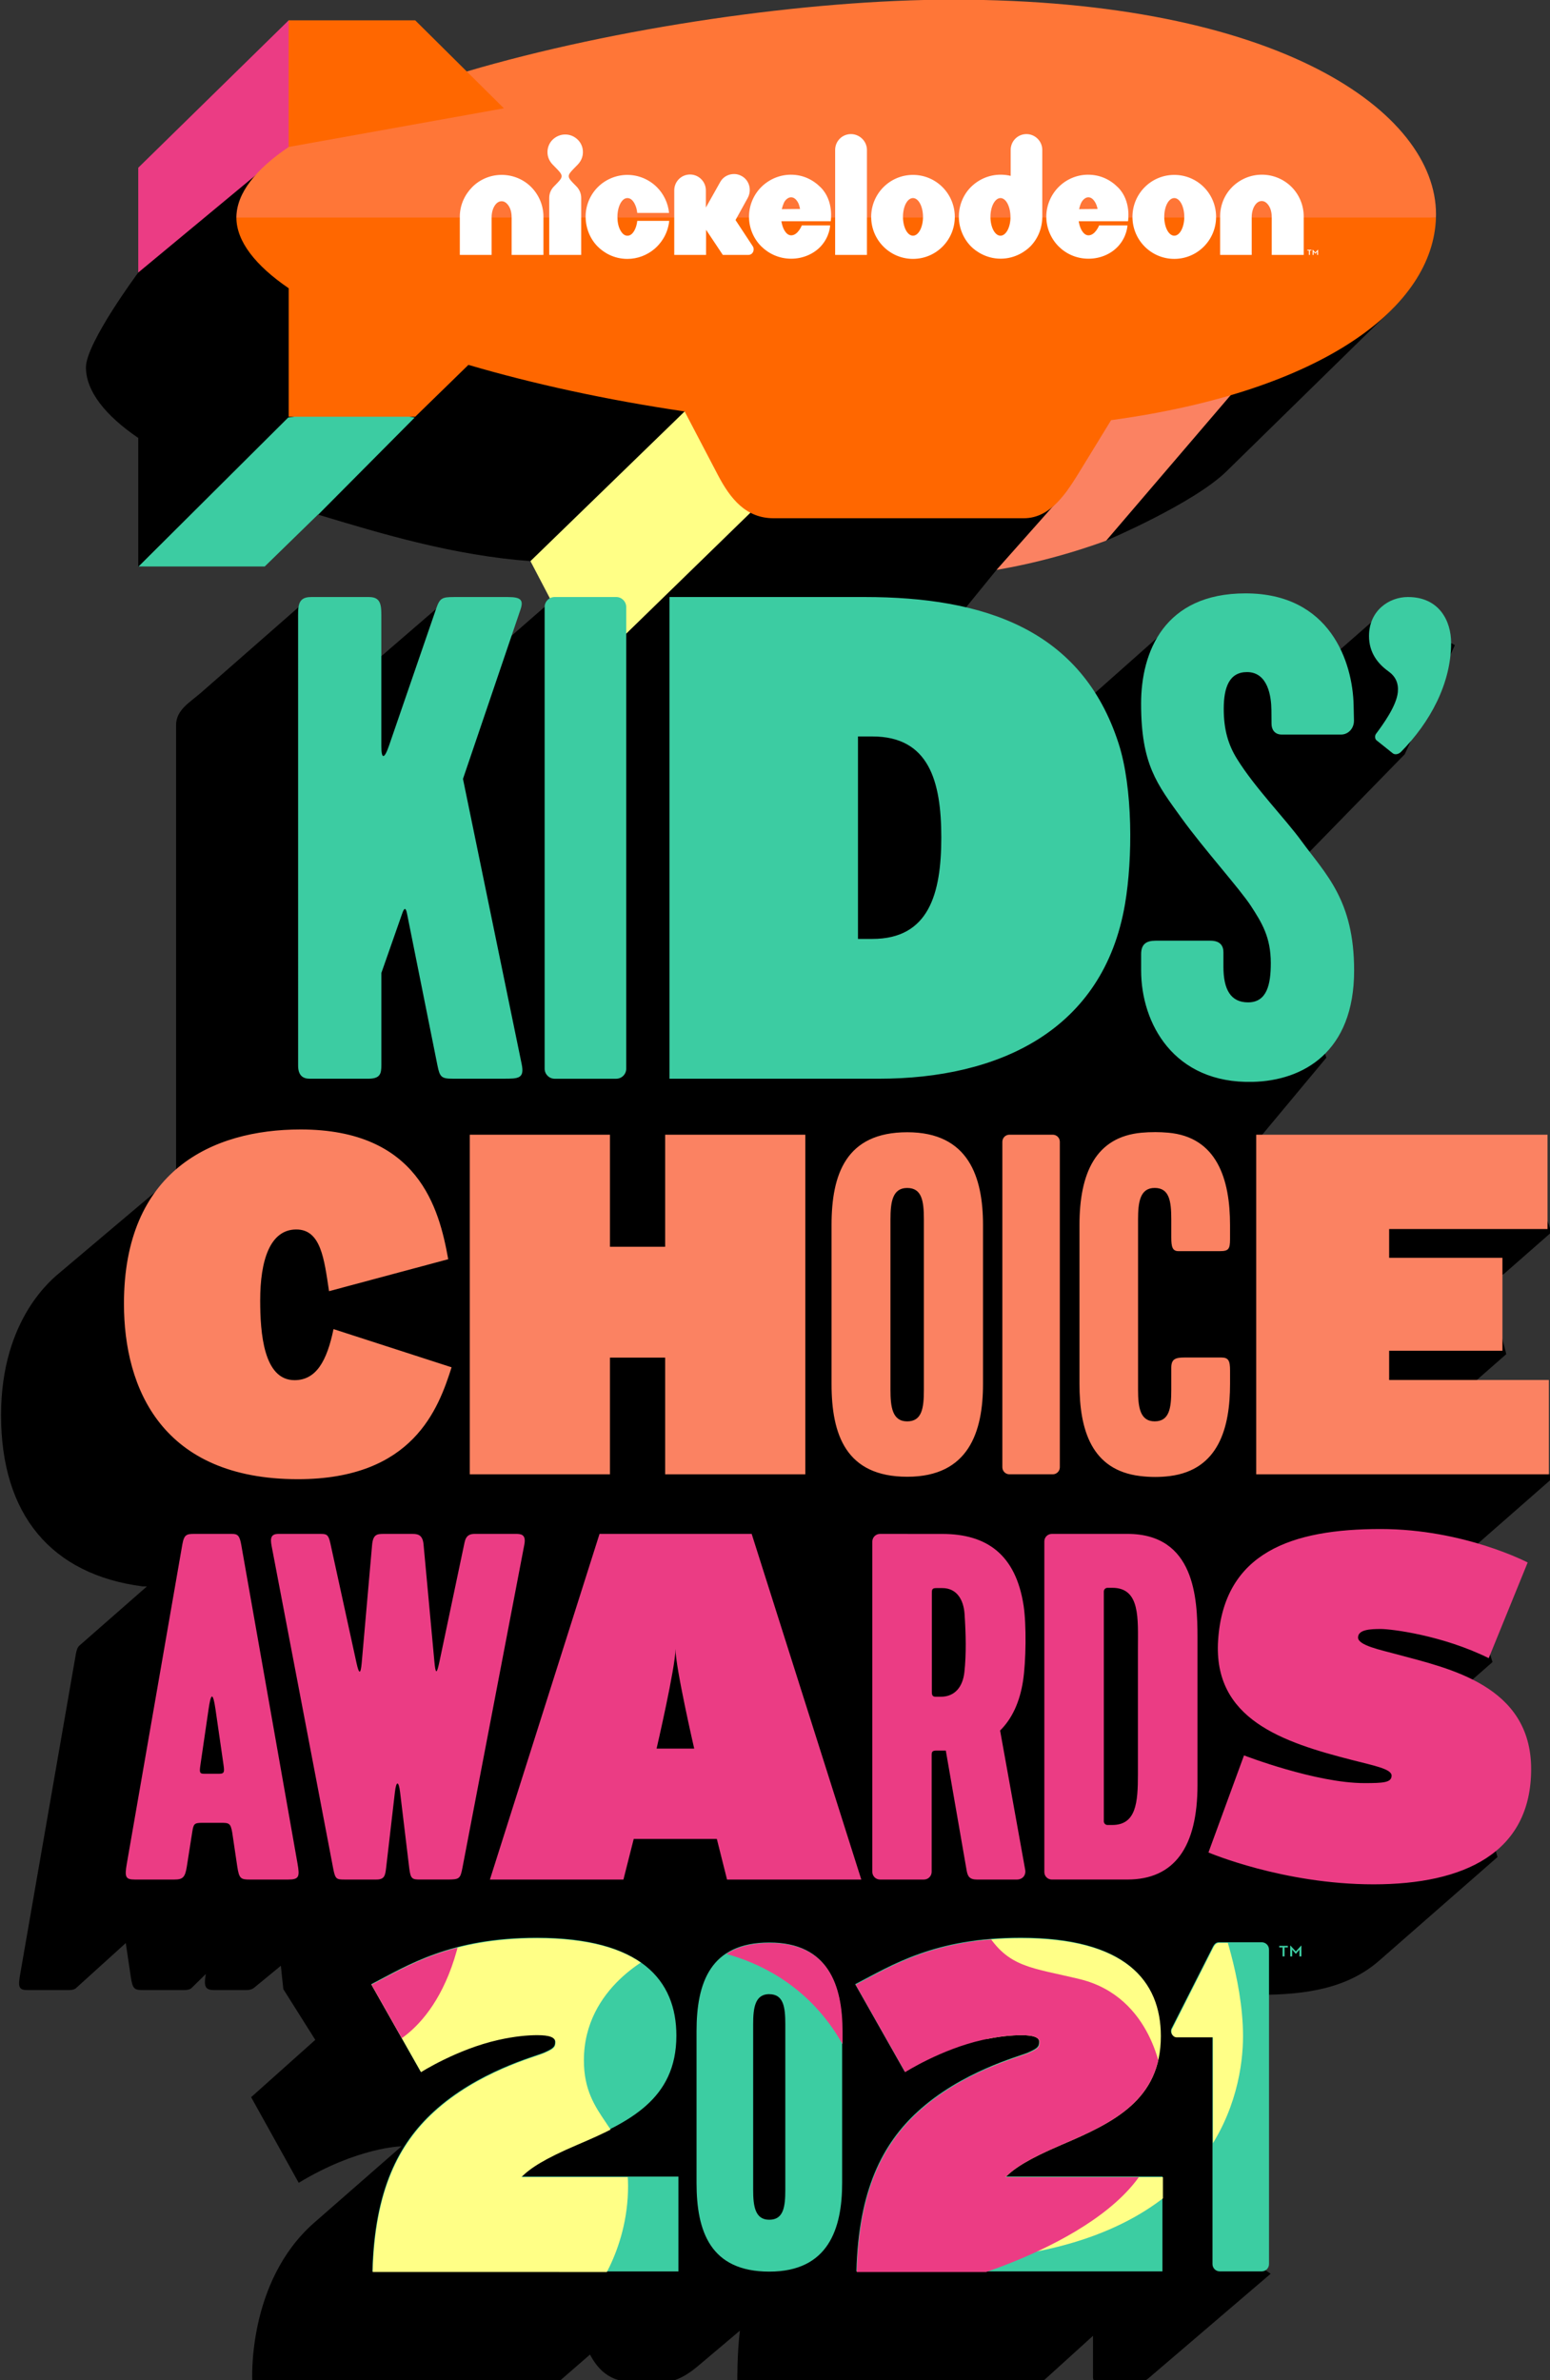
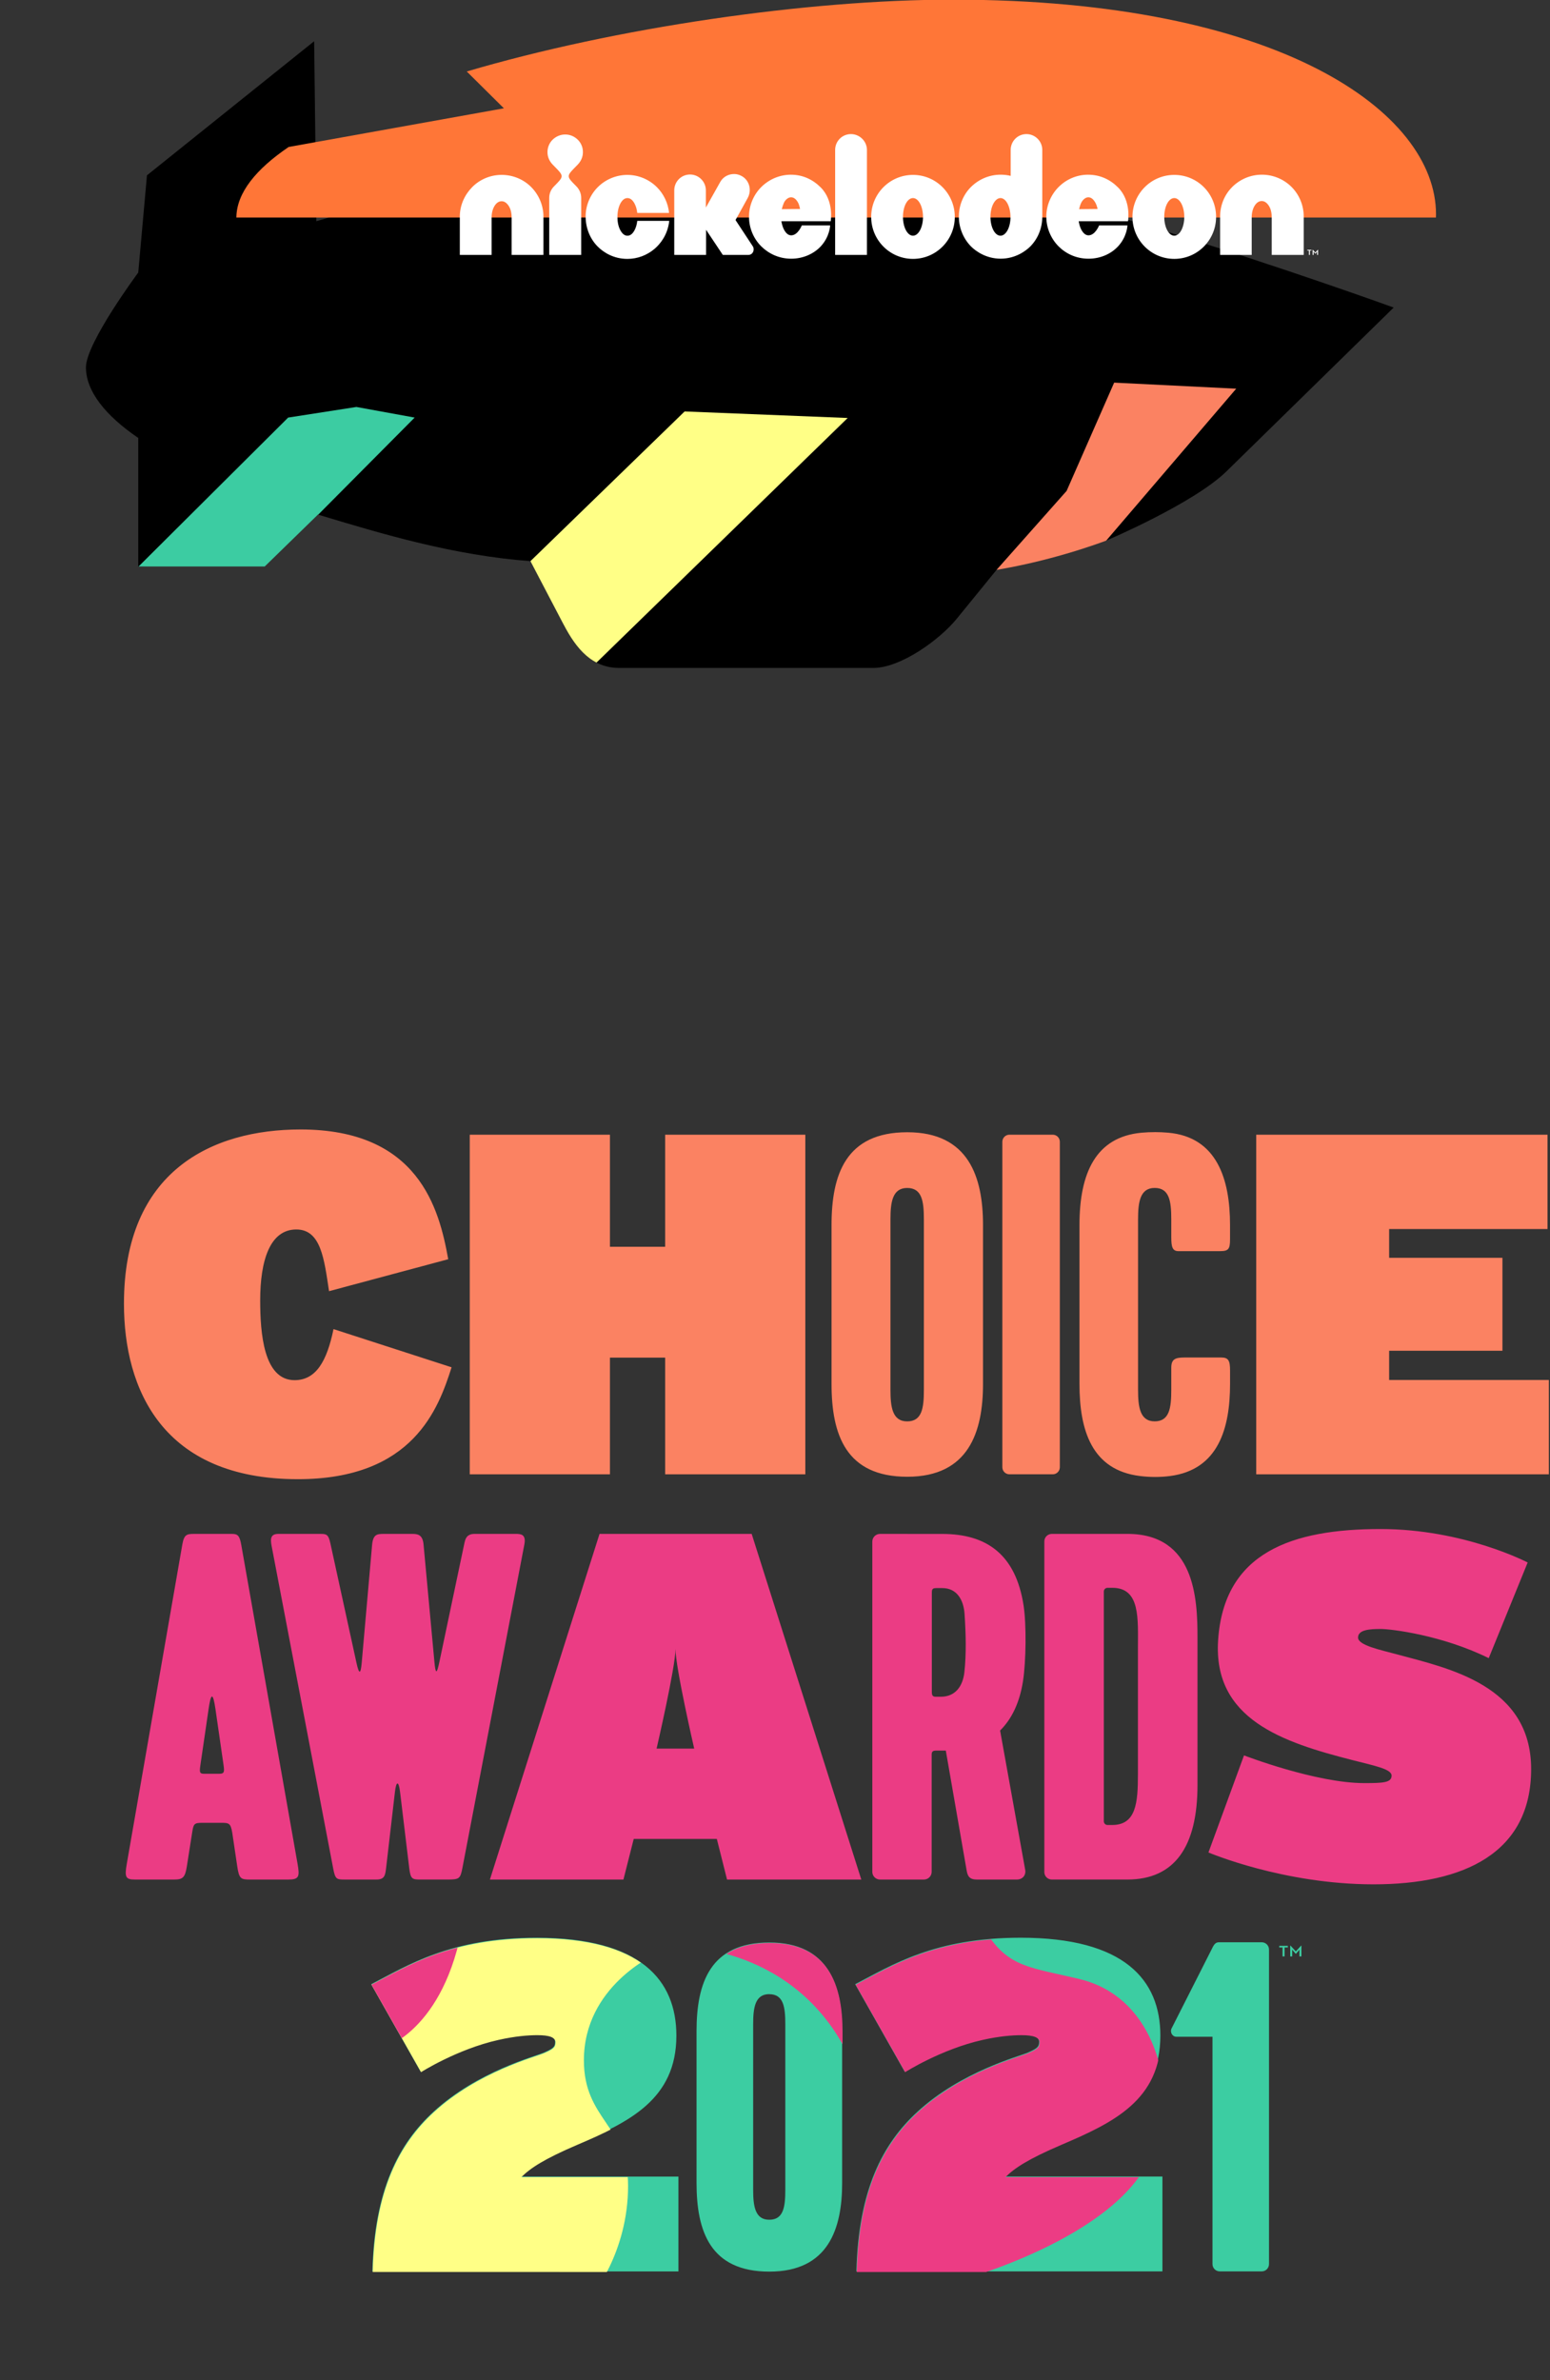
<svg xmlns="http://www.w3.org/2000/svg" xmlns:ns1="http://www.inkscape.org/namespaces/inkscape" xmlns:ns2="http://sodipodi.sourceforge.net/DTD/sodipodi-0.dtd" width="73.642mm" height="113.084mm" viewBox="0 0 73.642 113.084" version="1.1" id="svg255" ns1:version="1.0.2-2 (e86c870879, 2021-01-15)" ns2:docname="Nickelodeon_Kids'_Choice_Awards_2021.svg" ns1:export-filename="C:\Users\tjdru\OneDrive\Pictures\Logos\TV\nickelodeonkca2021logo.png" ns1:export-xdpi="224.61145" ns1:export-ydpi="224.61145">
  <rect x="0" y="0" width="73.642" height="113.084" fill="#333333" stroke="none" />
  <defs id="defs249">
    <clipPath clipPathUnits="userSpaceOnUse" id="clipPath151">
      <path id="path153" style="display:inline;fill:#000000;fill-opacity:1;stroke:none;stroke-width:0.918;stroke-linecap:round;stroke-linejoin:round;paint-order:markers stroke fill" d="m 130.332,150.376 c -0.226,0 -0.306,0.207 -0.409,0.409 l -2.241,4.426 c -0.102,0.202 0.038,0.466 0.264,0.466 h 2.031 v 12.756 c 0,0.227 0.182,0.409 0.409,0.409 h 2.354 c 0.226,0 0.409,-0.182 0.409,-0.409 v -17.648 c 0,-0.227 -0.182,-0.409 -0.409,-0.409 z m -3.162,18.465 v -5.322 h -8.832 c 0.505,-0.505 1.279,-1.018 3.147,-1.816 2.9,-1.239 5.57,-2.507 5.57,-6.092 0,-3.122 -2.015,-5.493 -7.835,-5.493 -4.841,0 -7.223,1.537 -9.287,2.607 l 2.778,4.906 c 0,0 2.019,-1.288 4.342,-1.808 0.947,-0.212 1.659,-0.265 2.168,-0.267 0.717,-0.003 1.031,0.134 1.031,0.402 0,0.284 -0.117,0.378 -0.628,0.603 -0.508,0.224 -3.715,1.046 -6.188,3.312 -1.959,1.795 -3.321,4.393 -3.437,8.967 m -9.983,0 v -5.322 h -8.832 c 0.505,-0.505 1.279,-1.018 3.147,-1.816 2.9,-1.239 5.57,-2.507 5.57,-6.092 0,-3.122 -2.015,-5.493 -7.835,-5.493 -4.841,0 -7.223,1.537 -9.287,2.607 l 2.778,4.906 c 0,0 2.019,-1.288 4.342,-1.808 0.947,-0.212 1.659,-0.265 2.168,-0.267 0.718,-0.003 1.031,0.134 1.031,0.402 0,0.284 -0.117,0.378 -0.628,0.603 -0.508,0.224 -3.715,1.046 -6.188,3.312 -1.959,1.795 -3.321,4.393 -3.437,8.967 m 22.271,-18.456 c -3.318,0 -4.084,2.269 -4.084,4.976 v 8.515 c 6e-5,2.707 0.767,4.976 4.084,4.976 3.318,0 4.084,-2.413 4.084,-4.976 v -8.515 c 0,-2.563 -0.767,-4.976 -4.084,-4.976 z m -0.006,2.901 c 0.798,0 0.902,0.707 0.902,1.687 v 9.282 c 0,0.98 -0.104,1.687 -0.902,1.687 -0.798,0 -0.902,-0.769 -0.902,-1.687 v -9.282 c 0,-0.918 0.104,-1.687 0.902,-1.687 z" />
    </clipPath>
    <clipPath clipPathUnits="userSpaceOnUse" id="clipPath279">
      <path id="path281" style="display:inline;fill:#000000;fill-opacity:1;stroke:none;stroke-width:1.199;stroke-linecap:round;stroke-linejoin:round;paint-order:markers stroke fill" d="m 116.551,49.425 c -8.983,0 -20.816,1.728 -29.978,4.433 l -3.183,-3.157 h -7.806 l -9.283,9.097 5.29e-4,6.467 c 0,0 -3.215,4.328 -3.228,5.843 -10e-6,1.466 1.176,2.963 3.228,4.364 v 7.929 h 7.806 l 3.283,-3.201 c 4.018,1.215 8.374,2.52 13.111,2.874 l 2.051,3.921 c 0.781,1.494 1.751,2.669 3.436,2.669 h 15.668 c 1.686,0 4.091,-1.735 5.155,-3.043 l 2.45,-3.009 c 5.718,-0.962 11.88,-3.526 14.425,-6.107 l 9.04,-9.169 c 2.299,-1.96 3.481,-4.19 3.546,-6.465 0.002,-0.066 0.005,-0.132 0.005,-0.198 0,-6.321 -9.604,-13.246 -29.727,-13.246 z" />
    </clipPath>
  </defs>
  <ns2:namedview id="base" pagecolor="#ffffff" bordercolor="#666666" borderopacity="1.0" ns1:pageopacity="0.0" ns1:pageshadow="2" ns1:zoom="1" ns1:cx="84.346233" ns1:cy="213.5336" ns1:document-units="mm" ns1:current-layer="layer1" ns1:document-rotation="0" showgrid="false" ns1:window-width="1366" ns1:window-height="705" ns1:window-x="-8" ns1:window-y="-8" ns1:window-maximized="1" showguides="true" ns1:guide-bbox="true" ns1:snap-global="false" ns1:snap-smooth-nodes="true" ns1:snap-bbox="false" ns1:bbox-paths="false" ns1:bbox-nodes="true" ns1:object-paths="false" />
  <g ns1:label="Layer 1" ns1:groupmode="layer" id="layer1" style="display:inline;opacity:1" transform="translate(-59.991,-72.631)">
    <g id="g443" transform="matrix(0.77,0,0,0.77,15.507,34.557)">
-       <path id="path409" style="fill:#000000;stroke:none;stroke-width:1px;stroke-linecap:butt;stroke-linejoin:miter;stroke-opacity:1" d="m 289.137,326.562 -24.238,21.248 C 262.183,350.191 259,351.866 259,355.477 V 460.062 l -26.893,22.715 C 230.35,484.261 218.25,493.582 218.25,516.125 c 0,23.25 11.75,37.125 33,39.875 h 0.965 l -15.742,13.799 c -0.381,0.341 -0.63,0.942 -0.818,2.025 l -12.959,74.518 c -0.533,3.063 -0.288,3.66 1.863,3.66 h 9.234 c 1.011,0 1.64,-0.14 2.072,-0.605 l 11.428,-10.352 1.158,7.832 c 0.431,2.91 0.842,3.114 2.914,3.123 l 9.297,0.002 c 1.011,0 1.64,-0.14 2.072,-0.605 l 3.195,-3.15 -0.016,0.096 c -0.533,3.063 -0.007,3.66 2.145,3.66 h 7.109 c 1.011,0 1.571,-0.193 2.072,-0.605 l 6.159,-5.061 0.577,5.445 7.44,11.806 -14.938,13.348 11.08,19.941 c 13.746,-8.332 23.941,-8.5 23.941,-8.5 l -20.293,17.747 c -15.783,13.803 -14.457,36.94 -14.457,36.94 h 71.5 l 7.125,-6.188 c 3.312,6.188 7.5,6.75 14.875,6.75 4.205,0 7.174,-1.465 10.25,-4.062 l 9.781,-8.262 c -0.655,5.206 -0.594,11.762 -0.594,11.762 h 71.17 L 472.5,730.5 v 9.688 c 0,0.529 0.22,0.875 0.75,0.875 h 10.812 c 0.509,0 1.024,-0.387 1.375,-0.688 L 513.871,716.045 505.5,710.5 l 5.61,-59.397 c 11.333,0 20.778,-1.613 28.06,-7.99 l 27.512,-24.092 -10.66,-37.08 9.506,-8.334 -7.66,-23.861 21.689,-19.014 -19.496,-21.219 8.668,-7.598 -4.457,-17.371 3.801,-1.221 11.17,-9.793 L 573.5,457.25 l -62.191,-5.725 15.523,-18.639 -12.912,-38.717 31.162,-31.939 11.674,-25.41 -15.545,-8.764 -11.162,9.785 -37.242,-7.506 -20.771,18.432 -64.408,6.709 -61.4,-28.795 -9.596,8.373 -15.195,-8.305 -17.447,15.059 z" transform="scale(0.265)" ns2:nodetypes="cccccccccccccccccccccccccccccccccccccccccccccccccccccccccccccccccccccccccc" />
      <path id="path155-6" style="display:inline;opacity:1;fill:#000000;fill-opacity:1;stroke:none;stroke-width:1.199;stroke-linecap:round;stroke-linejoin:round;paint-order:markers stroke fill" d="m 77.155,51.991 -10.316,8.275 -0.537,5.999 c 0,0 -3.215,4.328 -3.228,5.843 -1e-5,1.466 1.176,2.963 3.228,4.364 v 7.929 l 7.548,-0.398 1.92,-1.872 1.62,-0.931 c 4.018,1.215 8.374,2.52 13.111,2.874 l 1.401,1.358 0.65,2.563 c 0.781,1.494 1.751,2.669 3.436,2.669 h 15.668 c 1.686,0 4.091,-1.735 5.155,-3.043 l 2.45,-3.009 3.675,-1.21 3.094,-0.596 c 0,0 5.391,-2.287 7.423,-4.278 l 10.312,-10.103 c 0,0 -26.657,-9.688 -36.497,-9.762 -8.983,0 -20.816,1.728 -29.978,4.433 z" ns2:nodetypes="ccccccccccccccccccccccc" />
      <g id="g227" clip-path="url(#clipPath279)" style="opacity:1">
        <path id="rect157" style="opacity:1;fill:#3ccca2;fill-opacity:1;stroke:none;stroke-width:1.426;stroke-linecap:round;stroke-linejoin:round;paint-order:markers stroke fill" transform="matrix(1,0,-0.71,0.705,0,0)" d="m 151.299,106.687 3.55,-0.929 4.256,0.929 0.082,8.569 2.232,5.453 -5.6,0.617 -4.496,-1.527 z" ns2:nodetypes="cccccccc" />
        <path id="rect157-6" style="display:inline;opacity:1;fill:#ffff86;fill-opacity:1;stroke:none;stroke-width:1.197;stroke-linecap:round;stroke-linejoin:round;paint-order:markers stroke fill" d="M 100.015,74.836 110.075,75.24 90.828,93.985 90.501,84.073 Z" ns2:nodetypes="ccccc" />
-         <path id="rect157-6-3" style="display:inline;opacity:1;fill:#eb3c84;fill-opacity:1;stroke:none;stroke-width:1.197;stroke-linecap:round;stroke-linejoin:round;paint-order:markers stroke fill" d="m 75.584,50.701 2.9,2.807 -2.801,4.975 -9.381,7.782 -0.684,-6.518 z" ns2:nodetypes="cccccc" />
        <path style="opacity:1;fill:#fb8262;fill-opacity:1;stroke:none;stroke-width:0.265px;stroke-linecap:butt;stroke-linejoin:miter;stroke-opacity:1" d="m 119.261,84.611 4.323,-4.872 2.934,-6.681 7.53,0.374 -10.524,12.301 z" id="path221" ns2:nodetypes="cccccc" />
      </g>
-       <path id="path155" style="display:inline;opacity:1;fill:#ff6700;fill-opacity:1;stroke:none;stroke-width:1.199;stroke-linecap:round;stroke-linejoin:round;paint-order:markers stroke fill" d="m 75.584,50.701 v 8.112 L 98.516,58.515 86.572,53.858 83.39,50.701 Z m 38.521,8.744 -40.661,2.312 -1.087,1.113 c -5e-6,1.466 1.176,2.963 3.228,4.364 v 7.929 h 7.806 l 3.283,-3.201 c 4.011,1.178 8.534,2.165 13.342,2.874 l 2.051,3.921 c 0.781,1.494 1.751,2.669 3.436,2.669 h 15.436 c 1.686,0 2.668,-1.605 3.548,-3.043 l 1.842,-3.009 c 13.174,-1.8 19.887,-7.025 20.044,-12.504 z" ns2:nodetypes="ccccccccccccccccccccc" />
      <path id="path155-5" style="display:inline;opacity:1;fill:#ff7637;fill-opacity:1;stroke:none;stroke-width:1.199;stroke-linecap:round;stroke-linejoin:round;paint-order:markers stroke fill" d="m 88.863,56.13 -13.278,2.385 c -2.025,1.373 -3.216,2.839 -3.229,4.354 h 74.016 c 0.002,-0.066 0.005,-0.132 0.005,-0.198 0,-6.321 -9.704,-13.246 -29.827,-13.246 -8.983,0 -20.816,1.728 -29.978,4.433 z" ns2:nodetypes="cccccccc" />
      <path id="path3453-6" style="display:inline;opacity:1;fill:#ffffff;fill-opacity:1;stroke:none;stroke-width:0.121" d="m 109.302,58.699 v 6.479 h 1.962 v -6.479 c 0,-0.538 -0.452,-0.978 -0.987,-0.978 -0.547,1.9e-5 -0.975,0.44 -0.975,0.978 z M 91.873,58.063 c -0.202,0.196 -0.321,0.477 -0.321,0.77 0,0.306 0.125,0.569 0.321,0.77 l 0.238,0.244 c 0.398,0.409 0.422,0.507 0.048,0.892 l -0.214,0.22 c -0.178,0.183 -0.285,0.428 -0.285,0.697 v 3.521 h 1.973 v -3.521 c 0,-0.269 -0.113,-0.519 -0.285,-0.697 L 93.133,60.74 c -0.38,-0.391 -0.351,-0.483 0.047,-0.892 l 0.238,-0.244 c 0.196,-0.202 0.321,-0.465 0.321,-0.77 0,-0.306 -0.119,-0.574 -0.321,-0.77 -0.202,-0.196 -0.464,-0.318 -0.773,-0.318 -0.297,1.7e-5 -0.571,0.122 -0.773,0.318 z m 11.225,2.123 c -0.348,-0.013 -0.7,0.158 -0.881,0.481 l -0.892,1.589 v -1.063 c 0,-0.538 -0.44,-0.978 -0.975,-0.978 -0.547,0 -0.975,0.44 -0.975,0.978 v 3.985 h 1.962 V 63.625 l 1.034,1.552 h 1.581 c 0.179,0 0.321,-0.147 0.321,-0.342 0,-0.061 -0.011,-0.129 -0.048,-0.183 l -1.07,-1.626 0.749,-1.357 c 0.261,-0.472 0.118,-1.074 -0.345,-1.345 -0.146,-0.086 -0.304,-0.133 -0.462,-0.139 z m -16.194,0.811 c -0.461,0.468 -0.761,1.112 -0.761,1.821 v 2.359 h 1.962 v -2.31 c 0,-0.281 0.067,-0.528 0.178,-0.709 0.115,-0.186 0.261,-0.293 0.44,-0.293 0.178,0 0.321,0.11 0.44,0.293 0.119,0.183 0.178,0.428 0.178,0.709 v 2.31 h 1.962 V 62.818 c 0,-0.709 -0.291,-1.363 -0.761,-1.834 -0.458,-0.459 -1.106,-0.746 -1.819,-0.746 -0.713,1.8e-5 -1.364,0.296 -1.819,0.758 z m 9.582,-0.758 c -0.713,0 -1.367,0.293 -1.831,0.758 -0.464,0.465 -0.755,1.125 -0.749,1.834 0.006,0.709 0.284,1.37 0.749,1.834 0.356,0.355 0.975,0.758 1.831,0.758 0.63,0 1.222,-0.235 1.676,-0.623 0.331,-0.284 0.808,-0.843 0.903,-1.724 h -1.973 c -0.024,0.22 -0.082,0.416 -0.166,0.574 -0.118,0.221 -0.261,0.342 -0.44,0.342 -0.178,0 -0.321,-0.122 -0.44,-0.342 -0.119,-0.22 -0.178,-0.501 -0.178,-0.819 0,-0.318 0.069,-0.612 0.178,-0.819 0.117,-0.221 0.261,-0.342 0.44,-0.342 0.178,0 0.322,0.121 0.44,0.342 0.084,0.158 0.143,0.355 0.166,0.575 h 1.962 c -0.059,-0.611 -0.333,-1.173 -0.749,-1.589 -0.464,-0.464 -1.118,-0.758 -1.819,-0.758 z m 37.318,0.746 c -0.467,0.462 -0.749,1.112 -0.749,1.834 v 2.359 h 1.95 v -2.323 c 0,-0.281 0.067,-0.528 0.178,-0.709 0.115,-0.186 0.261,-0.293 0.44,-0.293 0.178,0 0.321,0.11 0.44,0.293 0.119,0.183 0.178,0.428 0.178,0.709 v 2.323 h 1.973 v -2.372 c 0,-0.709 -0.288,-1.366 -0.761,-1.834 -0.467,-0.462 -1.117,-0.746 -1.819,-0.746 -0.713,1.7e-5 -1.358,0.291 -1.831,0.758 z m -27.225,-0.758 c -0.713,0 -1.358,0.29 -1.831,0.758 -0.467,0.462 -0.761,1.125 -0.761,1.834 0,0.709 0.288,1.366 0.761,1.834 0.455,0.449 1.094,0.758 1.843,0.758 0.761,0 1.422,-0.324 1.831,-0.77 0.555,-0.606 0.571,-1.284 0.571,-1.284 h -1.748 c 0,0 -0.238,0.611 -0.654,0.611 -0.178,0 -0.319,-0.123 -0.44,-0.342 -0.081,-0.148 -0.131,-0.33 -0.166,-0.526 h 3.043 c 0,0 0.219,-1.252 -0.618,-2.09 -0.494,-0.494 -1.118,-0.782 -1.831,-0.782 z m 0.559,2.115 -1.129,0.012 c 0.036,-0.147 0.082,-0.282 0.131,-0.391 0.082,-0.184 0.262,-0.342 0.44,-0.342 0.178,-1.2e-5 0.324,0.121 0.44,0.342 0.051,0.096 0.095,0.257 0.119,0.379 z m 17.773,-2.115 c -0.713,0 -1.355,0.293 -1.819,0.758 -0.464,0.465 -0.761,1.125 -0.761,1.834 0,0.709 0.297,1.369 0.761,1.834 0.452,0.452 1.094,0.758 1.843,0.758 0.773,0 1.422,-0.324 1.831,-0.77 0.555,-0.606 0.571,-1.284 0.571,-1.284 h -1.748 c 0,0 -0.238,0.611 -0.654,0.611 -0.178,0 -0.319,-0.123 -0.44,-0.342 -0.081,-0.148 -0.131,-0.33 -0.166,-0.526 h 3.044 c 0,0 0.219,-1.252 -0.618,-2.09 -0.494,-0.494 -1.118,-0.782 -1.843,-0.782 z m 0.583,2.115 -1.141,0.012 c 0.036,-0.147 0.078,-0.283 0.131,-0.391 0.09,-0.186 0.261,-0.342 0.44,-0.342 0.178,-1.1e-5 0.318,0.124 0.44,0.342 0.056,0.1 0.107,0.257 0.131,0.379 z m -11.389,-2.103 c -1.427,0 -2.58,1.161 -2.58,2.592 0,1.43 1.153,2.591 2.58,2.591 1.427,0 2.58,-1.161 2.58,-2.591 0,-1.43 -1.153,-2.592 -2.58,-2.592 z m 0,1.43 c 0.345,0 0.618,0.526 0.618,1.161 0,0.636 -0.274,1.161 -0.618,1.161 -0.345,0 -0.618,-0.526 -0.618,-1.161 0,-0.648 0.273,-1.161 0.618,-1.161 z m 6.028,-2.971 v 1.601 c -0.202,-0.049 -0.416,-0.073 -0.618,-0.073 -0.713,0 -1.358,0.29 -1.831,0.758 -0.467,0.462 -0.749,1.125 -0.749,1.834 0,0.709 0.294,1.373 0.749,1.834 0.294,0.297 0.939,0.758 1.831,0.758 0.892,0 1.537,-0.461 1.831,-0.758 0.455,-0.461 0.737,-1.112 0.737,-1.834 V 58.699 c 0,-0.538 -0.44,-0.978 -0.975,-0.978 -0.547,9e-6 -0.975,0.44 -0.975,0.978 z m -0.63,2.971 c 0.345,0 0.612,0.526 0.618,1.161 0.005,0.636 -0.274,1.161 -0.618,1.161 -0.345,0 -0.618,-0.526 -0.618,-1.161 0,-0.648 0.285,-1.161 0.618,-1.161 z m 10.724,-1.43 c -1.427,0 -2.58,1.161 -2.58,2.592 0,1.43 1.153,2.591 2.58,2.591 1.427,0 2.58,-1.161 2.58,-2.591 0,-1.442 -1.153,-2.592 -2.58,-2.592 z m 0,1.43 c 0.345,0 0.618,0.526 0.618,1.161 0,0.636 -0.273,1.161 -0.618,1.161 -0.345,0 -0.618,-0.526 -0.618,-1.161 0,-0.648 0.274,-1.161 0.618,-1.161 z m 8.537,3.187 v 0.321 h 0.06 V 64.978 l 0.102,0.118 h 0.012 l 0.101,-0.118 v 0.199 h 0.06 v -0.321 h -0.01 l -0.157,0.171 -0.158,-0.171 z m -0.327,0.005 v 0.049 h 0.098 v 0.267 h 0.06 v -0.267 h 0.098 v -0.049 z" ns2:nodetypes="ccccccccccccccccccccccccccccccccccccccccccccccccccccccccccccccccccccccccccccccccccccccccccccccccccccccccccccccccccccccccccccccccccccccccccccccccccccccccccccccccccccccccccccccccccccccccccccccccccc" />
-       <path id="path408" style="opacity:1;fill:#3ccca2;fill-opacity:1;stroke:none;stroke-width:0.239px;stroke-linecap:butt;stroke-linejoin:miter;stroke-opacity:1" d="m 142.677,94.726 c -0.084,0.113 -0.08,0.316 0.03,0.404 l 0.998,0.798 c 0.151,0.121 0.38,0.05 0.515,-0.088 1.777,-1.806 3.089,-4.195 3.089,-6.723 0,-1.337 -0.721,-2.83 -2.667,-2.83 -1.163,0 -2.399,0.84 -2.399,2.407 0,1.004 0.523,1.697 1.197,2.178 0.445,0.317 0.632,0.735 0.582,1.279 -0.079,0.856 -0.919,2.003 -1.343,2.575 z m -6.449,-0.608 c 0.002,0.348 0.197,0.656 0.624,0.656 h 3.669 c 0.434,0 0.804,-0.37 0.793,-0.876 l -0.021,-0.946 c -0.059,-2.642 -1.439,-6.89 -6.67,-6.89 -5.018,0 -6.443,3.61 -6.443,6.805 0,3.753 0.98,4.964 2.491,7.057 1.378,1.91 3.614,4.387 4.297,5.443 0.66,1.019 1.215,1.908 1.215,3.511 0,1.311 -0.235,2.422 -1.404,2.422 -1.061,0 -1.519,-0.779 -1.519,-2.199 v -0.888 c 0,-0.375 -0.17,-0.719 -0.807,-0.719 h -3.382 c -0.573,0 -0.889,0.216 -0.889,0.83 v 1.01 c 0,3.242 1.998,6.988 6.883,6.872 3.098,-0.073 6.259,-1.818 6.259,-6.872 0,-4.348 -1.749,-5.932 -3.235,-7.972 -1.041,-1.43 -2.875,-3.283 -3.997,-5.096 -0.531,-0.859 -0.813,-1.788 -0.813,-3.076 0,-1.326 0.341,-2.271 1.435,-2.271 1.309,0 1.499,1.542 1.506,2.332 z M 99.079,86.287 v 29.725 h 12.912 c 7.404,0 13.865,-2.963 15.197,-10.781 0.479,-2.812 0.487,-7.159 -0.392,-9.893 -2.265,-7.049 -8.283,-9.051 -15.686,-9.051 z m 11.631,8.605 h 0.892 c 3.481,0 4.25,2.75 4.25,6.231 0,3.481 -0.769,6.262 -4.25,6.262 h -0.892 z M 91.998,86.287 h 3.792 c 0.344,0 0.621,0.277 0.621,0.621 v 28.484 c 0,0.344 -0.277,0.621 -0.621,0.621 h -3.792 c -0.344,0 -0.621,-0.277 -0.621,-0.621 V 86.908 c 0,-0.344 0.277,-0.621 0.621,-0.621 z M 76.166,115.205 c 0,0.631 0.323,0.807 0.713,0.807 h 3.611 c 0.745,0 0.813,-0.306 0.813,-0.852 v -5.674 l 1.293,-3.691 c 0.124,-0.354 0.216,-0.338 0.288,0.019 l 1.878,9.37 c 0.147,0.734 0.246,0.827 0.96,0.827 h 3.119 c 0.909,0 1.305,0 1.12,-0.897 L 86.338,97.51 89.885,87.066 c 0.196,-0.576 0.048,-0.778 -0.76,-0.778 h -3.352 c -0.745,0 -0.868,0.076 -1.094,0.731 l -2.908,8.451 c -0.292,0.849 -0.47,0.821 -0.47,0.029 v -7.753 c 0,-0.858 0.052,-1.458 -0.761,-1.458 h -3.577 c -0.865,0 -0.798,0.621 -0.798,1.428 z" ns2:nodetypes="ccccccccccccccccccccccccccccccccccccccccccccccccccccccccccccccccccccccccccccccccc" />
      <path id="rect439-2" style="display:inline;opacity:1;fill:#fb8262;fill-opacity:1;stroke:none;stroke-width:1.164;stroke-linecap:round;stroke-linejoin:round;paint-order:markers stroke fill" d="m 129.034,119.307 c -0.273,-5.2e-4 -0.547,0.011 -0.824,0.036 -2.831,0.26 -3.832,2.495 -3.832,5.699 v 9.802 c 6e-5,2.841 0.744,5.322 3.741,5.685 0.615,0.075 1.239,0.077 1.84,0 3.01,-0.386 3.71,-2.987 3.71,-5.685 v -0.828 c 0,-0.6 -0.094,-0.802 -0.543,-0.802 h -2.261 c -0.575,0 -0.823,0.097 -0.823,0.635 v 1.363 c 0,1.128 -0.118,1.942 -1.025,1.942 -0.907,0 -1.025,-0.886 -1.025,-1.942 v -10.519 c 0,-1.056 0.118,-1.942 1.025,-1.942 0.907,0 1.025,0.813 1.025,1.942 v 1.108 c 0,0.591 0.074,0.85 0.443,0.85 h 2.555 c 0.531,0 0.628,-0.121 0.628,-0.734 v -0.876 c 0,-2.825 -0.805,-5.436 -3.821,-5.699 -0.269,-0.024 -0.541,-0.036 -0.813,-0.036 z m 6.25,0.159 v 20.957 h 6.549 1.652 9.856 v -5.822 h -9.856 v -1.802 h 6.991 v -5.737 h -6.991 v -1.774 h 9.773 v -5.822 h -9.773 z m -48.527,0 v 20.957 h 8.649 v -7.202 h 3.407 v 7.202 h 8.649 v -20.957 h -8.649 v 6.915 h -3.407 v -6.915 z m 26.996,-0.152 c -3.796,0 -4.673,2.612 -4.673,5.729 v 9.802 c 7e-5,3.117 0.877,5.728 4.673,5.728 3.795,0 4.673,-2.778 4.673,-5.728 v -9.802 c 0,-2.951 -0.877,-5.729 -4.673,-5.729 z m -0.007,3.439 c 0.912,0 1.031,0.813 1.031,1.942 v 10.519 c 0,1.128 -0.119,1.942 -1.031,1.942 -0.912,0 -1.031,-0.886 -1.031,-1.942 v -10.519 c 0,-1.056 0.119,-1.942 1.031,-1.942 z m 6.31,-3.287 h 2.673 c 0.242,0 0.437,0.195 0.437,0.437 v 20.082 c 0,0.242 -0.195,0.437 -0.437,0.437 h -2.673 c -0.242,0 -0.437,-0.195 -0.437,-0.437 v -20.082 c 0,-0.242 0.195,-0.437 0.437,-0.437 z m -34.628,7.684 c -0.561,-3.147 -1.847,-8.007 -9.111,-8.007 -5.472,0 -10.897,2.562 -10.897,10.75 0,5.255 2.365,10.83 10.733,10.83 7.119,0 8.673,-4.365 9.483,-6.904 l -7.286,-2.357 c -0.407,1.976 -1.074,3.151 -2.404,3.151 -1.913,0 -2.12,-2.923 -2.12,-4.921 0,-2.46 0.6,-4.378 2.228,-4.378 1.522,0 1.721,1.823 2.02,3.808 z" ns2:nodetypes="ccccccccccccccccccccccccccccccccccccccccccccccccccccccccccccccccccccccccccccccccccccccc" />
      <path id="rect33" style="opacity:1;fill:#eb3c84;fill-opacity:1;stroke:none;stroke-width:1.186;stroke-linecap:round;stroke-linejoin:round;paint-order:markers stroke fill" d="m 142.949,143.799 c -5.448,0 -9.662,1.43 -10.017,6.866 -0.318,4.875 3.976,6.29 8.295,7.395 1.339,0.343 2.41,0.546 2.41,0.954 0,0.434 -0.513,0.464 -1.678,0.464 -3.003,0 -7.429,-1.711 -7.429,-1.711 l -2.194,5.99 c 0,0 4.603,1.967 10.186,1.967 5.583,0 9.725,-1.936 9.725,-7.113 0,-5.177 -5.109,-6.217 -8.239,-7.068 -1.045,-0.284 -2.442,-0.563 -2.442,-1.047 0,-0.495 0.754,-0.529 1.407,-0.529 0.653,0 3.807,0.389 6.657,1.8 l 2.403,-5.903 c 0,0 -3.928,-2.065 -9.083,-2.065 z m -73.193,0.3 c -0.453,0 -0.626,0.032 -0.733,0.645 l -3.429,19.716 c -0.141,0.81 -0.076,0.969 0.493,0.969 h 2.443 c 0.524,0 0.664,-0.138 0.769,-0.803 l 0.335,-2.135 c 0.079,-0.503 0.124,-0.563 0.631,-0.563 h 1.122 c 0.508,0 0.615,0.01 0.714,0.603 l 0.307,2.072 c 0.117,0.793 0.225,0.827 0.817,0.827 h 2.303 c 0.7,0 0.747,-0.16 0.598,-1.005 l -3.469,-19.653 c -0.098,-0.553 -0.216,-0.672 -0.554,-0.672 z m 5.195,0 c -0.459,0 -0.514,0.256 -0.421,0.742 l 3.803,19.918 c 0.123,0.647 0.206,0.67 0.708,0.67 h 1.951 c 0.513,0 0.55,-0.258 0.606,-0.739 l 0.54,-4.653 c 0.083,-0.715 0.234,-0.713 0.32,0 l 0.563,4.677 c 0.082,0.684 0.187,0.714 0.679,0.714 h 1.653 c 0.755,0 0.821,-0.035 0.952,-0.724 l 3.82,-19.95 c 0.124,-0.649 -0.234,-0.656 -0.558,-0.656 h -2.495 c -0.303,0 -0.543,0.081 -0.638,0.534 l -1.547,7.347 c -0.168,0.8 -0.24,0.797 -0.315,-0.019 l -0.668,-7.217 c -0.056,-0.606 -0.375,-0.644 -0.699,-0.644 H 81.47 c -0.42,0 -0.681,0.011 -0.74,0.688 l -0.64,7.267 c -0.063,0.712 -0.162,0.741 -0.323,0.003 l -1.614,-7.391 c -0.116,-0.533 -0.243,-0.567 -0.596,-0.567 z m 19.813,0 -6.764,21.33 h 8.239 l 0.635,-2.507 h 5.128 l 0.63,2.507 h 8.284 l -6.764,-21.33 z m 17.309,0 c -0.265,0 -0.478,0.213 -0.478,0.478 v 20.374 c 0,0.265 0.213,0.478 0.478,0.478 h 2.706 c 0.265,0 0.478,-0.213 0.478,-0.478 v -7.195 c 0,-0.185 0.025,-0.286 0.275,-0.286 h 0.598 l 1.285,7.394 c 0.063,0.364 0.176,0.566 0.644,0.566 h 2.443 c 0.392,0 0.581,-0.3 0.529,-0.59 l -1.551,-8.607 c 0.739,-0.729 1.214,-1.762 1.414,-3.054 0.186,-1.203 0.216,-3.493 0.035,-4.663 -0.485,-3.142 -2.268,-4.415 -5.02,-4.415 z m 10.598,0 c -0.256,0 -0.461,0.206 -0.461,0.461 v 20.407 c 0,0.256 0.206,0.461 0.461,0.461 h 4.66 c 2.916,0 4.329,-2.021 4.329,-5.838 v -9.109 c 0,-2.399 -0.164,-6.383 -4.329,-6.383 z m 3.732,3.327 c 1.741,-9e-5 1.581,1.904 1.581,3.769 v 7.742 c 0,1.739 -0.107,3.124 -1.585,3.124 h -0.292 c -0.125,0 -0.227,-0.101 -0.227,-0.226 v -14.182 c 0,-0.125 0.101,-0.226 0.227,-0.226 z m -10.863,0.017 h 0.378 c 0.885,0 1.31,0.715 1.369,1.598 0.083,1.228 0.112,2.477 -0.011,3.593 -0.097,0.88 -0.568,1.514 -1.453,1.514 h -0.312 c -0.203,0 -0.243,-0.092 -0.243,-0.316 l 3.8e-4,-6.083 c 1e-5,-0.226 0.029,-0.306 0.271,-0.306 z m -16.089,3.754 c 0,1.146 1.155,6.152 1.155,6.152 h -2.322 c 0,0 1.167,-5.031 1.167,-6.152 z m -28.595,2.939 c 0.063,0.01 0.132,0.234 0.212,0.787 l 0.491,3.401 c 0.066,0.454 0.064,0.577 -0.261,0.577 h -0.934 c -0.285,0 -0.292,-0.097 -0.224,-0.561 l 0.501,-3.425 c 0.066,-0.452 0.135,-0.792 0.216,-0.779 z" ns2:nodetypes="cccccccccccccccccccccccccccccccccccccccccccccccccccccccccccccccccccccccccccccccccccccccccccccccccccccccccccccccccccccccccccccc" />
      <path ns1:connector-curvature="0" id="path3453-6-4" style="display:inline;opacity:1;fill:#3ccda2;fill-opacity:1;stroke:none;stroke-width:0.124" d="m 137.381,169.508 v 0.664 h 0.123 v -0.412 l 0.211,0.245 h 0.024 l 0.21,-0.245 v 0.412 h 0.124 v -0.664 h -0.02 l -0.325,0.354 -0.327,-0.354 z m -0.676,0.01 v 0.102 h 0.203 v 0.552 h 0.124 v -0.552 h 0.203 v -0.102 z" ns2:nodetypes="ccccccccccccccccccccccc" />
      <path id="rect92" style="opacity:1;fill:#3ccda2;fill-opacity:1;stroke:none;stroke-width:1.01;stroke-linecap:round;stroke-linejoin:round;paint-order:markers stroke fill" d="m 132.974,169.299 c -0.249,0 -0.337,0.228 -0.449,0.45 l -2.465,4.867 c -0.113,0.222 0.042,0.513 0.291,0.513 h 2.234 v 14.028 c 0,0.249 0.2,0.45 0.449,0.45 h 2.589 c 0.249,0 0.449,-0.201 0.449,-0.45 v -19.408 c 0,-0.249 -0.2,-0.45 -0.449,-0.45 z m -3.478,20.308 v -5.852 h -9.713 c 0.556,-0.556 1.407,-1.119 3.461,-1.997 3.189,-1.363 6.125,-2.757 6.125,-6.699 0,-3.434 -2.216,-6.041 -8.617,-6.041 -5.324,0 -7.944,1.69 -10.213,2.867 l 3.055,5.396 c 0,0 2.221,-1.416 4.775,-1.988 1.042,-0.233 1.825,-0.292 2.384,-0.294 0.789,-0.003 1.134,0.148 1.134,0.442 0,0.313 -0.129,0.415 -0.691,0.663 -0.559,0.246 -4.086,1.15 -6.805,3.643 -2.154,1.974 -3.652,4.831 -3.779,9.862 m -10.979,0 v -5.852 h -9.713 c 0.556,-0.556 1.407,-1.119 3.461,-1.997 3.189,-1.363 6.125,-2.757 6.125,-6.699 0,-3.434 -2.216,-6.041 -8.617,-6.041 -5.324,0 -7.944,1.69 -10.213,2.867 l 3.055,5.396 c 0,0 2.221,-1.416 4.775,-1.988 1.042,-0.233 1.825,-0.292 2.384,-0.294 0.789,-0.003 1.134,0.148 1.134,0.442 0,0.313 -0.129,0.415 -0.691,0.663 -0.559,0.246 -4.086,1.15 -6.805,3.643 -2.154,1.974 -3.652,4.831 -3.779,9.862 m 24.493,-20.298 c -3.649,0 -4.492,2.495 -4.492,5.473 v 9.364 c 7e-5,2.977 0.843,5.472 4.492,5.472 3.649,0 4.492,-2.654 4.492,-5.472 v -9.364 c 0,-2.819 -0.843,-5.473 -4.492,-5.473 z m -0.007,3.19 c 0.877,0 0.992,0.777 0.992,1.855 v 10.208 c 0,1.078 -0.114,1.855 -0.992,1.855 -0.877,0 -0.992,-0.846 -0.992,-1.855 V 174.355 c 0,-1.009 0.114,-1.855 0.992,-1.855 z" ns2:nodetypes="cccccccccccccccccccccccccccccccccccccccccccccccccccccc" />
      <g id="g129" clip-path="url(#clipPath151)" transform="matrix(1.1,0,0,1.1,-10.361,3.921)" style="opacity:1">
        <path style="fill:#ffff86;fill-opacity:1;stroke:none;stroke-width:0.265px;stroke-linecap:butt;stroke-linejoin:miter;stroke-opacity:1" d="m 95.118,170.193 c 0,0 2.051,-2.414 2.051,-6.185 0,-3.407 -2.478,-3.697 -2.478,-7.041 0,-4.171 3.999,-5.94 3.999,-5.94 l -5.49,-2.398 -10.716,3.572 v 18.521 z" id="path119" ns2:nodetypes="cccccccc" />
        <path style="fill:#ec3c84;fill-opacity:1;stroke:none;stroke-width:0.265px;stroke-linecap:butt;stroke-linejoin:miter;stroke-opacity:1" d="m 83.211,156.369 c 0,0 3.407,-0.794 4.597,-6.582 L 81.227,152.4 Z" id="path117" ns2:nodetypes="cccc" />
-         <path style="fill:#ffff87;fill-opacity:1;stroke:none;stroke-width:0.265px;stroke-linecap:butt;stroke-linejoin:miter;stroke-opacity:1" d="m 116.416,148.829 h 13.886 c 0,0 1.362,3.508 1.362,6.782 0,3.274 -1.571,10.667 -12.872,12.301 z" id="path123" ns2:nodetypes="ccccc" />
        <path style="fill:#ec3c84;fill-opacity:1;stroke:none;stroke-width:0.265px;stroke-linecap:butt;stroke-linejoin:miter;stroke-opacity:1" d="m 100.872,150.68 c 0,0 7.474,0.265 9.591,8.599 l -1.852,12.303 7.574,-2.398 c 0,0 10.123,-2.842 10.627,-8.156 l 0.296,-3.112 c 0,0 -0.461,-4.498 -4.605,-5.505 -2.705,-0.658 -4.009,-0.631 -5.247,-2.647 h -16.417 z" id="path121" ns2:nodetypes="cccccccccc" />
      </g>
    </g>
  </g>
</svg>